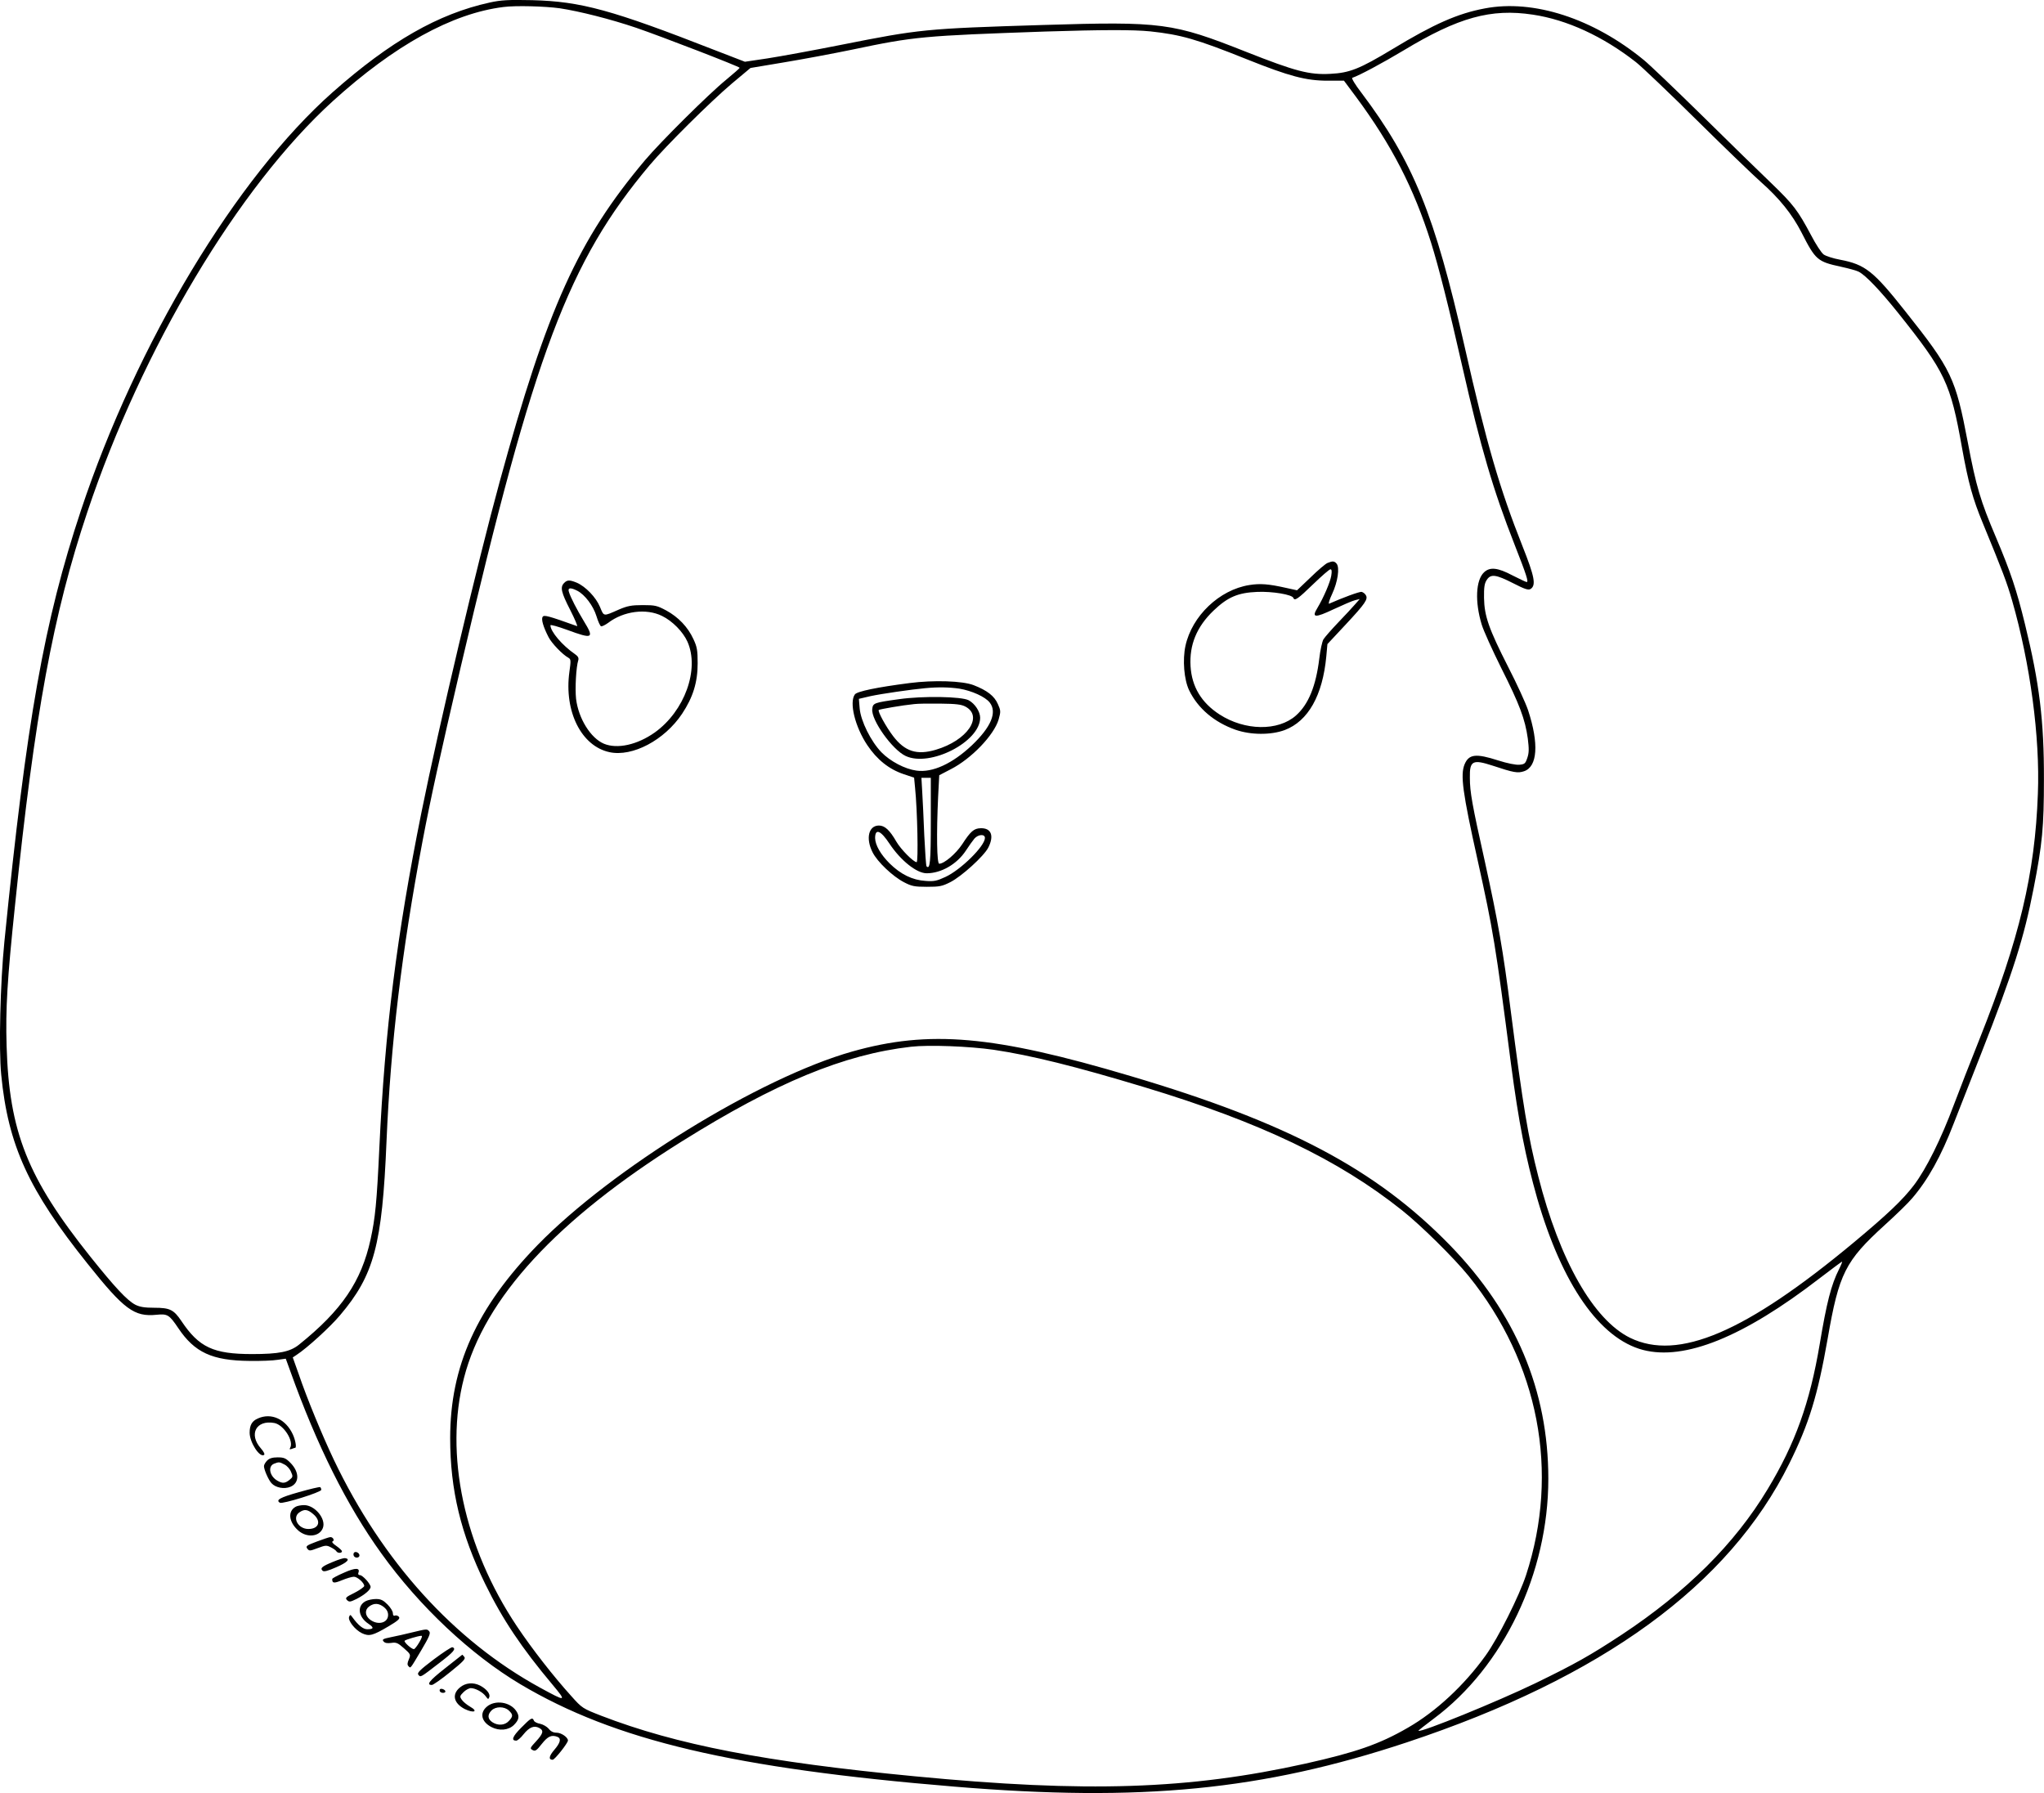
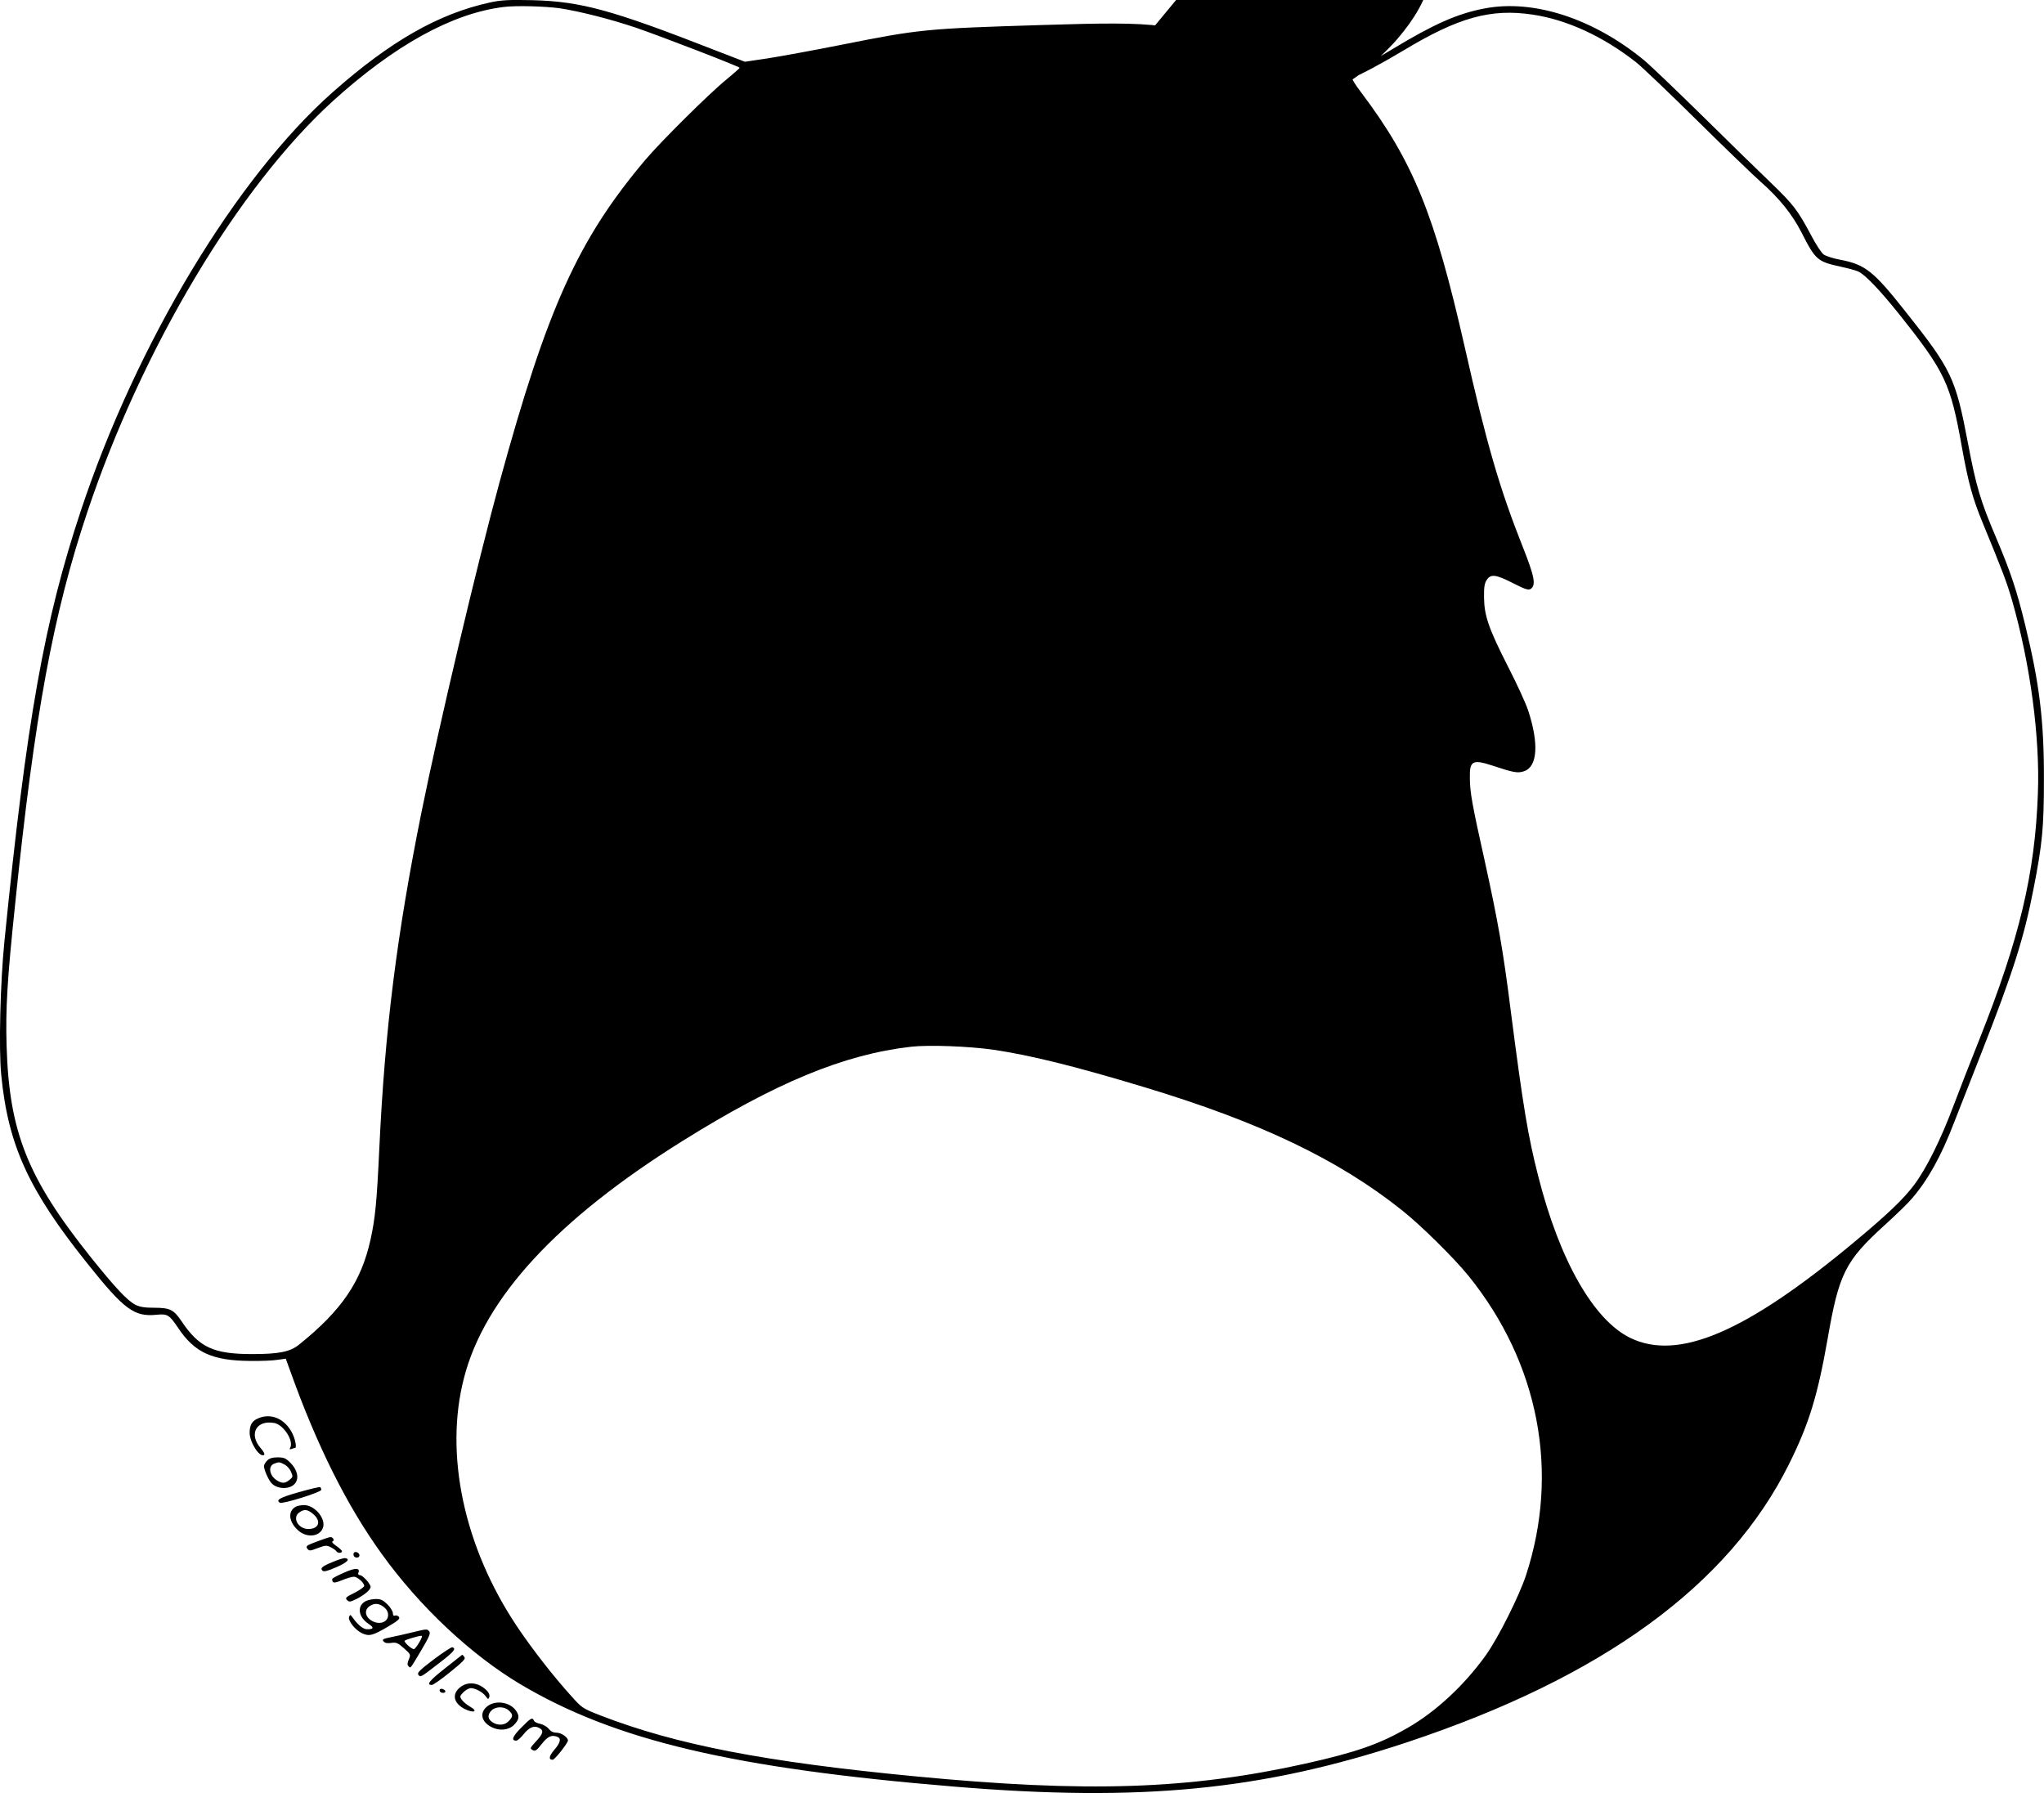
<svg xmlns="http://www.w3.org/2000/svg" version="1.0" viewBox="0 0 1284.304 1126.626" preserveAspectRatio="xMidYMid meet">
  <g transform="translate(-94.143,1538.704) scale(0.1,-0.1)" fill="#000000" stroke="none">
-     <path d="M4018 15371 c-323 -71 -624 -243 -987 -564 -605 -536 -1232 -1577 -1581 -2627 -231 -695 -342 -1319 -481 -2710 -26 -259 -36 -673 -20 -835 43 -444 172 -726 544 -1190 229 -287 292 -333 432 -319 69 7 80 0 136 -83 103 -154 213 -205 449 -207 69 -1 148 2 176 7 l51 7 28 -77 c168 -470 356 -846 573 -1147 238 -332 563 -637 874 -822 595 -353 1336 -528 2728 -643 1171 -97 1932 -23 2840 278 1231 409 2025 987 2404 1752 124 250 178 426 241 784 71 411 111 489 358 714 73 66 151 142 173 169 99 115 182 264 262 472 23 58 100 255 172 438 201 512 269 727 329 1036 55 280 65 387 65 686 1 367 -28 604 -119 975 -53 217 -90 327 -182 545 -98 230 -125 321 -177 596 -77 406 -102 459 -393 825 -200 253 -252 294 -409 324 -44 8 -90 23 -104 33 -14 10 -50 65 -80 123 -82 154 -111 192 -248 324 -69 66 -263 255 -431 421 -168 165 -335 325 -371 354 -318 261 -693 383 -1000 324 -170 -32 -319 -98 -580 -256 -206 -124 -268 -149 -390 -155 -132 -7 -219 16 -528 138 -462 183 -528 192 -1277 169 -743 -23 -771 -26 -1270 -125 -176 -35 -384 -73 -462 -85 l-141 -21 -184 71 c-652 255 -845 308 -1153 316 -151 3 -194 1 -267 -15z m441 -36 c124 -19 319 -68 481 -123 160 -55 650 -244 649 -251 0 -3 -39 -37 -86 -76 -107 -87 -414 -392 -509 -505 -421 -500 -614 -928 -913 -2020 -141 -515 -381 -1530 -492 -2080 -154 -766 -229 -1360 -264 -2105 -16 -344 -26 -442 -55 -575 -58 -265 -181 -446 -450 -662 -56 -45 -126 -59 -294 -59 -244 0 -334 42 -445 208 -48 71 -72 83 -170 83 -61 0 -91 5 -119 19 -52 27 -129 110 -282 301 -396 496 -511 785 -527 1325 -7 234 4 417 53 885 124 1204 239 1827 454 2469 344 1029 950 2043 1542 2582 387 351 750 552 1073 592 78 10 258 5 354 -8z m6114 -40 c214 -32 440 -136 647 -298 36 -28 209 -193 385 -367 176 -174 356 -347 399 -385 118 -104 198 -204 257 -319 88 -173 100 -183 248 -215 50 -11 101 -25 113 -32 44 -24 132 -116 245 -257 297 -372 330 -441 402 -847 40 -222 68 -323 131 -475 126 -306 151 -372 184 -486 114 -397 176 -859 162 -1214 -18 -503 -116 -912 -366 -1540 -56 -140 -129 -327 -162 -415 -80 -214 -173 -402 -251 -505 -70 -92 -167 -184 -377 -359 -680 -566 -1104 -747 -1406 -600 -230 113 -443 486 -577 1014 -65 253 -96 443 -173 1040 -48 382 -81 566 -162 935 -81 363 -95 440 -95 531 -2 107 18 116 144 75 132 -44 157 -48 196 -35 85 28 95 173 26 383 -15 45 -71 167 -125 272 -122 240 -150 320 -152 434 -1 67 3 92 17 113 25 39 57 35 165 -20 74 -38 96 -45 110 -37 36 23 27 75 -51 271 -142 358 -225 641 -362 1248 -189 835 -324 1167 -650 1600 -38 49 -63 91 -57 93 43 14 192 94 322 172 345 208 549 265 813 225z m-2405 -105 c194 -21 290 -48 609 -176 265 -106 370 -134 507 -134 l102 0 76 -102 c224 -303 363 -573 471 -915 47 -149 111 -401 197 -781 116 -511 193 -773 328 -1117 75 -191 89 -235 76 -235 -5 0 -44 19 -88 41 -94 50 -143 55 -180 20 -52 -49 -58 -185 -15 -327 11 -38 67 -161 123 -274 115 -228 150 -321 167 -443 8 -65 8 -90 -3 -122 -12 -36 -17 -40 -50 -43 -22 -2 -77 9 -133 27 -140 45 -184 40 -211 -24 -28 -67 -12 -180 81 -599 99 -447 113 -532 210 -1281 49 -371 92 -590 165 -847 157 -543 394 -882 665 -953 262 -68 631 81 1108 449 76 58 140 106 143 106 2 0 -6 -21 -19 -47 -50 -99 -78 -210 -122 -473 -62 -368 -154 -624 -327 -910 -206 -343 -512 -647 -918 -915 -198 -130 -290 -182 -541 -304 -238 -115 -721 -312 -735 -299 -1 2 42 36 97 77 438 326 719 914 719 1506 0 556 -205 1043 -619 1469 -464 476 -1017 769 -2006 1062 -861 256 -1264 291 -1749 154 -580 -164 -1509 -736 -1977 -1216 -383 -394 -549 -762 -549 -1213 0 -325 67 -603 220 -916 109 -223 229 -402 423 -633 91 -109 87 -109 -78 -19 -541 296 -991 793 -1296 1432 -73 154 -168 383 -222 542 l-36 101 24 16 c66 43 210 174 273 249 214 252 265 442 292 1092 26 612 95 1191 226 1885 51 269 111 542 240 1095 463 1979 678 2548 1188 3155 102 121 381 398 517 513 l116 97 209 35 c115 19 308 55 429 80 394 83 445 87 1215 114 347 11 554 12 658 1z m-983 -6399 c234 -35 510 -103 950 -236 725 -219 1216 -454 1615 -772 120 -95 328 -301 419 -413 442 -548 573 -1231 361 -1880 -43 -131 -176 -397 -254 -505 -135 -188 -313 -353 -489 -454 -178 -103 -325 -154 -642 -225 -734 -163 -1374 -184 -2455 -80 -939 90 -1498 198 -1972 381 -115 45 -119 47 -186 122 -114 126 -248 298 -343 440 -332 497 -457 1081 -332 1561 129 501 583 994 1368 1485 590 369 1019 547 1440 595 113 13 367 3 520 -19z M9283 11850 c-13 -5 -61 -46 -107 -91 l-85 -81 -68 15 c-111 25 -164 29 -232 18 -188 -30 -360 -194 -401 -382 -19 -88 -9 -212 23 -279 55 -114 158 -201 291 -248 97 -34 224 -34 310 -2 147 56 238 217 261 463 l7 77 113 121 c126 135 144 162 128 187 -5 9 -17 18 -26 20 -13 3 -120 -37 -204 -74 -7 -4 1 24 19 62 35 75 48 164 28 189 -14 17 -25 18 -57 5z m23 -81 c-7 -41 -47 -135 -87 -202 -38 -62 -16 -64 102 -8 58 27 118 53 135 57 l29 7 -30 -34 c-16 -19 -64 -70 -106 -114 -42 -44 -83 -91 -92 -105 -8 -14 -20 -68 -26 -120 -21 -174 -68 -289 -147 -359 -112 -99 -321 -96 -480 7 -114 74 -174 174 -182 303 -8 135 39 248 144 349 89 85 153 113 275 118 96 4 220 -17 227 -38 8 -21 29 -6 123 85 54 52 103 95 110 95 8 0 10 -12 5 -41z M4486 11724 c-26 -26 -19 -58 38 -169 30 -59 49 -105 43 -102 -182 65 -208 72 -216 58 -10 -15 4 -63 37 -127 19 -38 88 -110 125 -130 16 -9 16 -18 6 -89 -34 -248 75 -466 252 -504 144 -31 345 75 456 241 69 104 98 198 98 318 0 82 -4 103 -27 152 -35 76 -95 138 -170 179 -58 31 -70 34 -148 34 -71 0 -96 -5 -150 -28 -100 -44 -93 -45 -119 17 -25 60 -90 128 -146 152 -44 18 -60 18 -79 -2z m83 -49 c47 -24 100 -94 120 -159 10 -33 23 -62 29 -64 6 -2 26 8 44 21 98 75 240 93 339 44 66 -32 132 -100 160 -162 77 -174 -18 -436 -205 -570 -110 -78 -236 -106 -320 -71 -83 35 -160 158 -175 282 -7 64 0 200 14 243 4 14 -2 25 -21 38 -80 55 -154 142 -154 181 0 6 48 -8 106 -29 160 -59 171 -54 104 55 -44 73 -84 150 -94 184 -9 27 10 29 53 7z M6655 11095 c-202 -26 -328 -52 -342 -71 -37 -50 1 -204 78 -319 61 -91 136 -151 228 -182 l66 -22 6 -63 c15 -144 21 -468 10 -468 -20 0 -99 80 -127 128 -42 73 -73 102 -110 102 -65 0 -84 -81 -40 -168 30 -60 126 -151 197 -188 48 -25 65 -29 144 -29 80 0 96 3 149 30 70 36 209 162 237 216 38 75 19 124 -48 122 -42 -1 -63 -19 -116 -101 -40 -60 -113 -122 -144 -122 -15 0 -18 185 -7 422 l7 134 73 38 c129 66 271 214 300 312 14 50 14 56 -5 98 -22 50 -67 85 -152 118 -70 27 -250 33 -404 13z m315 -35 c77 -13 162 -51 190 -87 48 -61 9 -154 -112 -269 -122 -115 -247 -173 -348 -159 -73 10 -164 58 -220 115 -66 68 -130 196 -137 276 l-5 60 73 17 c70 15 256 42 344 50 84 8 152 6 215 -3z m-180 -834 c0 -257 -5 -305 -27 -282 -3 3 -9 90 -14 193 -4 103 -10 227 -13 276 l-5 87 30 0 29 0 0 -274z m-259 -141 c70 -105 170 -185 233 -185 91 0 190 57 246 142 19 29 43 63 54 76 24 27 66 30 66 4 0 -51 -151 -200 -248 -245 -54 -25 -72 -29 -125 -25 -82 5 -156 41 -226 110 -56 56 -90 115 -91 159 0 63 35 49 91 -36z M6591 10994 c-159 -22 -165 -24 -169 -63 -7 -68 126 -255 210 -294 153 -72 468 89 468 240 0 39 -33 89 -72 110 -44 24 -289 28 -437 7z m417 -47 c114 -62 10 -213 -187 -271 -119 -35 -194 -11 -268 86 -45 59 -98 156 -90 164 5 5 150 30 222 37 22 3 96 4 165 3 98 -1 132 -5 158 -19z M2563 6475 c-38 -16 -53 -42 -53 -90 0 -60 62 -157 90 -140 7 4 0 19 -19 41 -79 89 -30 181 84 160 59 -11 125 -115 99 -157 -5 -9 -2 -10 10 -6 10 4 20 7 22 7 10 0 2 49 -15 85 -44 95 -134 137 -218 100z M2620 6210 c-11 -11 -20 -27 -20 -35 0 -22 28 -86 47 -107 26 -29 80 -39 119 -23 58 24 58 93 -1 152 -28 28 -40 33 -79 33 -33 0 -52 -6 -66 -20z m109 -25 c16 -8 34 -28 41 -46 13 -29 12 -33 -9 -50 -27 -22 -44 -24 -74 -7 -51 27 -65 91 -24 108 31 12 34 12 66 -5z M2818 6011 c-117 -33 -146 -49 -118 -66 16 -10 260 66 260 81 0 7 -3 15 -7 17 -5 2 -65 -12 -135 -32z M2798 5919 c-50 -29 -42 -96 18 -149 54 -47 133 -39 154 16 22 57 -50 144 -118 144 -20 0 -45 -5 -54 -11z m111 -45 c53 -44 37 -94 -30 -94 -65 0 -103 72 -57 104 31 22 52 20 87 -10z M2932 5701 c-64 -24 -71 -29 -60 -44 12 -16 16 -16 66 3 48 18 55 19 82 5 16 -8 32 -19 35 -25 8 -13 35 -13 35 0 0 5 -16 20 -36 34 -20 13 -30 26 -23 28 15 5 3 28 -14 27 -7 0 -45 -13 -85 -28z M3165 5630 c-4 -6 -3 -14 0 -20 9 -15 35 -12 35 4 0 17 -27 29 -35 16z M3035 5574 c-71 -29 -83 -40 -67 -56 8 -8 30 -3 87 22 69 30 90 52 54 57 -8 1 -41 -9 -74 -23z M3102 5505 c-40 -17 -73 -35 -73 -39 -1 -27 10 -29 61 -8 29 12 63 22 75 22 22 0 65 -38 65 -58 0 -6 -28 -26 -61 -43 -55 -27 -60 -32 -47 -46 14 -13 20 -12 59 7 51 26 89 58 89 76 0 19 -50 74 -67 74 -9 0 -13 6 -10 14 13 33 -18 34 -91 1z M3240 5327 c-57 -29 -49 -99 17 -143 36 -24 33 -34 -8 -34 -26 0 -57 25 -93 75 -13 18 -15 18 -21 3 -9 -23 37 -82 81 -103 45 -21 68 -15 166 43 61 36 75 49 66 60 -6 7 -17 11 -25 8 -8 -4 -13 2 -13 15 0 12 -15 36 -34 55 -27 27 -42 34 -72 34 -22 0 -50 -6 -64 -13z m114 -38 c17 -14 26 -30 26 -49 0 -51 -65 -67 -114 -29 -32 25 -34 62 -4 83 31 22 60 20 92 -5z M3530 5130 c-41 -10 -101 -24 -133 -30 -49 -10 -56 -14 -46 -26 9 -11 23 -13 48 -10 31 5 42 1 80 -33 43 -38 44 -40 31 -71 -10 -23 -10 -34 -2 -42 14 -14 8 -22 81 101 48 81 59 106 50 117 -14 17 -14 17 -109 -6z m46 -62 c-14 -24 -29 -43 -34 -43 -15 0 -65 45 -58 53 8 7 81 29 104 31 9 1 4 -14 -12 -41z M3666 4960 c-88 -67 -105 -84 -96 -96 15 -17 11 -19 133 75 90 69 107 89 81 98 -6 2 -59 -33 -118 -77z M3737 4904 c-99 -78 -119 -104 -82 -104 8 0 60 36 115 81 82 66 99 84 89 95 -6 8 -12 14 -13 14 0 0 -50 -39 -109 -86z M3831 4784 c-52 -43 -39 -99 30 -135 57 -28 88 -16 35 14 -21 12 -45 32 -53 44 -14 20 -13 24 11 48 14 14 35 25 46 25 29 0 76 -26 94 -52 14 -19 16 -20 22 -4 7 20 -18 51 -58 72 -43 22 -92 18 -127 -12z M3706 4773 c-3 -3 -3 -10 0 -14 7 -12 34 -11 34 0 0 11 -26 22 -34 14z M4001 4664 c-48 -40 -35 -96 29 -129 49 -25 107 -20 141 14 33 33 36 56 13 89 -39 56 -132 69 -183 26z m137 -24 c28 -26 28 -38 0 -67 -25 -27 -68 -30 -103 -7 -30 20 -32 47 -5 74 26 26 80 26 108 0z M4216 4531 c-55 -55 -64 -81 -31 -81 8 0 29 18 46 40 36 45 67 57 98 40 31 -16 26 -35 -20 -85 -38 -41 -39 -44 -21 -54 17 -9 25 -3 58 39 38 48 61 58 98 44 25 -10 19 -37 -20 -82 -34 -40 -37 -62 -10 -62 13 0 96 105 96 121 0 20 -42 49 -71 49 -21 0 -37 8 -50 25 -11 13 -35 27 -54 31 -18 3 -36 12 -39 20 -9 23 -19 17 -80 -45z" />
+     <path d="M4018 15371 c-323 -71 -624 -243 -987 -564 -605 -536 -1232 -1577 -1581 -2627 -231 -695 -342 -1319 -481 -2710 -26 -259 -36 -673 -20 -835 43 -444 172 -726 544 -1190 229 -287 292 -333 432 -319 69 7 80 0 136 -83 103 -154 213 -205 449 -207 69 -1 148 2 176 7 l51 7 28 -77 c168 -470 356 -846 573 -1147 238 -332 563 -637 874 -822 595 -353 1336 -528 2728 -643 1171 -97 1932 -23 2840 278 1231 409 2025 987 2404 1752 124 250 178 426 241 784 71 411 111 489 358 714 73 66 151 142 173 169 99 115 182 264 262 472 23 58 100 255 172 438 201 512 269 727 329 1036 55 280 65 387 65 686 1 367 -28 604 -119 975 -53 217 -90 327 -182 545 -98 230 -125 321 -177 596 -77 406 -102 459 -393 825 -200 253 -252 294 -409 324 -44 8 -90 23 -104 33 -14 10 -50 65 -80 123 -82 154 -111 192 -248 324 -69 66 -263 255 -431 421 -168 165 -335 325 -371 354 -318 261 -693 383 -1000 324 -170 -32 -319 -98 -580 -256 -206 -124 -268 -149 -390 -155 -132 -7 -219 16 -528 138 -462 183 -528 192 -1277 169 -743 -23 -771 -26 -1270 -125 -176 -35 -384 -73 -462 -85 l-141 -21 -184 71 c-652 255 -845 308 -1153 316 -151 3 -194 1 -267 -15z m441 -36 c124 -19 319 -68 481 -123 160 -55 650 -244 649 -251 0 -3 -39 -37 -86 -76 -107 -87 -414 -392 -509 -505 -421 -500 -614 -928 -913 -2020 -141 -515 -381 -1530 -492 -2080 -154 -766 -229 -1360 -264 -2105 -16 -344 -26 -442 -55 -575 -58 -265 -181 -446 -450 -662 -56 -45 -126 -59 -294 -59 -244 0 -334 42 -445 208 -48 71 -72 83 -170 83 -61 0 -91 5 -119 19 -52 27 -129 110 -282 301 -396 496 -511 785 -527 1325 -7 234 4 417 53 885 124 1204 239 1827 454 2469 344 1029 950 2043 1542 2582 387 351 750 552 1073 592 78 10 258 5 354 -8z m6114 -40 c214 -32 440 -136 647 -298 36 -28 209 -193 385 -367 176 -174 356 -347 399 -385 118 -104 198 -204 257 -319 88 -173 100 -183 248 -215 50 -11 101 -25 113 -32 44 -24 132 -116 245 -257 297 -372 330 -441 402 -847 40 -222 68 -323 131 -475 126 -306 151 -372 184 -486 114 -397 176 -859 162 -1214 -18 -503 -116 -912 -366 -1540 -56 -140 -129 -327 -162 -415 -80 -214 -173 -402 -251 -505 -70 -92 -167 -184 -377 -359 -680 -566 -1104 -747 -1406 -600 -230 113 -443 486 -577 1014 -65 253 -96 443 -173 1040 -48 382 -81 566 -162 935 -81 363 -95 440 -95 531 -2 107 18 116 144 75 132 -44 157 -48 196 -35 85 28 95 173 26 383 -15 45 -71 167 -125 272 -122 240 -150 320 -152 434 -1 67 3 92 17 113 25 39 57 35 165 -20 74 -38 96 -45 110 -37 36 23 27 75 -51 271 -142 358 -225 641 -362 1248 -189 835 -324 1167 -650 1600 -38 49 -63 91 -57 93 43 14 192 94 322 172 345 208 549 265 813 225z m-2405 -105 c194 -21 290 -48 609 -176 265 -106 370 -134 507 -134 l102 0 76 -102 l-36 101 24 16 c66 43 210 174 273 249 214 252 265 442 292 1092 26 612 95 1191 226 1885 51 269 111 542 240 1095 463 1979 678 2548 1188 3155 102 121 381 398 517 513 l116 97 209 35 c115 19 308 55 429 80 394 83 445 87 1215 114 347 11 554 12 658 1z m-983 -6399 c234 -35 510 -103 950 -236 725 -219 1216 -454 1615 -772 120 -95 328 -301 419 -413 442 -548 573 -1231 361 -1880 -43 -131 -176 -397 -254 -505 -135 -188 -313 -353 -489 -454 -178 -103 -325 -154 -642 -225 -734 -163 -1374 -184 -2455 -80 -939 90 -1498 198 -1972 381 -115 45 -119 47 -186 122 -114 126 -248 298 -343 440 -332 497 -457 1081 -332 1561 129 501 583 994 1368 1485 590 369 1019 547 1440 595 113 13 367 3 520 -19z M9283 11850 c-13 -5 -61 -46 -107 -91 l-85 -81 -68 15 c-111 25 -164 29 -232 18 -188 -30 -360 -194 -401 -382 -19 -88 -9 -212 23 -279 55 -114 158 -201 291 -248 97 -34 224 -34 310 -2 147 56 238 217 261 463 l7 77 113 121 c126 135 144 162 128 187 -5 9 -17 18 -26 20 -13 3 -120 -37 -204 -74 -7 -4 1 24 19 62 35 75 48 164 28 189 -14 17 -25 18 -57 5z m23 -81 c-7 -41 -47 -135 -87 -202 -38 -62 -16 -64 102 -8 58 27 118 53 135 57 l29 7 -30 -34 c-16 -19 -64 -70 -106 -114 -42 -44 -83 -91 -92 -105 -8 -14 -20 -68 -26 -120 -21 -174 -68 -289 -147 -359 -112 -99 -321 -96 -480 7 -114 74 -174 174 -182 303 -8 135 39 248 144 349 89 85 153 113 275 118 96 4 220 -17 227 -38 8 -21 29 -6 123 85 54 52 103 95 110 95 8 0 10 -12 5 -41z M4486 11724 c-26 -26 -19 -58 38 -169 30 -59 49 -105 43 -102 -182 65 -208 72 -216 58 -10 -15 4 -63 37 -127 19 -38 88 -110 125 -130 16 -9 16 -18 6 -89 -34 -248 75 -466 252 -504 144 -31 345 75 456 241 69 104 98 198 98 318 0 82 -4 103 -27 152 -35 76 -95 138 -170 179 -58 31 -70 34 -148 34 -71 0 -96 -5 -150 -28 -100 -44 -93 -45 -119 17 -25 60 -90 128 -146 152 -44 18 -60 18 -79 -2z m83 -49 c47 -24 100 -94 120 -159 10 -33 23 -62 29 -64 6 -2 26 8 44 21 98 75 240 93 339 44 66 -32 132 -100 160 -162 77 -174 -18 -436 -205 -570 -110 -78 -236 -106 -320 -71 -83 35 -160 158 -175 282 -7 64 0 200 14 243 4 14 -2 25 -21 38 -80 55 -154 142 -154 181 0 6 48 -8 106 -29 160 -59 171 -54 104 55 -44 73 -84 150 -94 184 -9 27 10 29 53 7z M6655 11095 c-202 -26 -328 -52 -342 -71 -37 -50 1 -204 78 -319 61 -91 136 -151 228 -182 l66 -22 6 -63 c15 -144 21 -468 10 -468 -20 0 -99 80 -127 128 -42 73 -73 102 -110 102 -65 0 -84 -81 -40 -168 30 -60 126 -151 197 -188 48 -25 65 -29 144 -29 80 0 96 3 149 30 70 36 209 162 237 216 38 75 19 124 -48 122 -42 -1 -63 -19 -116 -101 -40 -60 -113 -122 -144 -122 -15 0 -18 185 -7 422 l7 134 73 38 c129 66 271 214 300 312 14 50 14 56 -5 98 -22 50 -67 85 -152 118 -70 27 -250 33 -404 13z m315 -35 c77 -13 162 -51 190 -87 48 -61 9 -154 -112 -269 -122 -115 -247 -173 -348 -159 -73 10 -164 58 -220 115 -66 68 -130 196 -137 276 l-5 60 73 17 c70 15 256 42 344 50 84 8 152 6 215 -3z m-180 -834 c0 -257 -5 -305 -27 -282 -3 3 -9 90 -14 193 -4 103 -10 227 -13 276 l-5 87 30 0 29 0 0 -274z m-259 -141 c70 -105 170 -185 233 -185 91 0 190 57 246 142 19 29 43 63 54 76 24 27 66 30 66 4 0 -51 -151 -200 -248 -245 -54 -25 -72 -29 -125 -25 -82 5 -156 41 -226 110 -56 56 -90 115 -91 159 0 63 35 49 91 -36z M6591 10994 c-159 -22 -165 -24 -169 -63 -7 -68 126 -255 210 -294 153 -72 468 89 468 240 0 39 -33 89 -72 110 -44 24 -289 28 -437 7z m417 -47 c114 -62 10 -213 -187 -271 -119 -35 -194 -11 -268 86 -45 59 -98 156 -90 164 5 5 150 30 222 37 22 3 96 4 165 3 98 -1 132 -5 158 -19z M2563 6475 c-38 -16 -53 -42 -53 -90 0 -60 62 -157 90 -140 7 4 0 19 -19 41 -79 89 -30 181 84 160 59 -11 125 -115 99 -157 -5 -9 -2 -10 10 -6 10 4 20 7 22 7 10 0 2 49 -15 85 -44 95 -134 137 -218 100z M2620 6210 c-11 -11 -20 -27 -20 -35 0 -22 28 -86 47 -107 26 -29 80 -39 119 -23 58 24 58 93 -1 152 -28 28 -40 33 -79 33 -33 0 -52 -6 -66 -20z m109 -25 c16 -8 34 -28 41 -46 13 -29 12 -33 -9 -50 -27 -22 -44 -24 -74 -7 -51 27 -65 91 -24 108 31 12 34 12 66 -5z M2818 6011 c-117 -33 -146 -49 -118 -66 16 -10 260 66 260 81 0 7 -3 15 -7 17 -5 2 -65 -12 -135 -32z M2798 5919 c-50 -29 -42 -96 18 -149 54 -47 133 -39 154 16 22 57 -50 144 -118 144 -20 0 -45 -5 -54 -11z m111 -45 c53 -44 37 -94 -30 -94 -65 0 -103 72 -57 104 31 22 52 20 87 -10z M2932 5701 c-64 -24 -71 -29 -60 -44 12 -16 16 -16 66 3 48 18 55 19 82 5 16 -8 32 -19 35 -25 8 -13 35 -13 35 0 0 5 -16 20 -36 34 -20 13 -30 26 -23 28 15 5 3 28 -14 27 -7 0 -45 -13 -85 -28z M3165 5630 c-4 -6 -3 -14 0 -20 9 -15 35 -12 35 4 0 17 -27 29 -35 16z M3035 5574 c-71 -29 -83 -40 -67 -56 8 -8 30 -3 87 22 69 30 90 52 54 57 -8 1 -41 -9 -74 -23z M3102 5505 c-40 -17 -73 -35 -73 -39 -1 -27 10 -29 61 -8 29 12 63 22 75 22 22 0 65 -38 65 -58 0 -6 -28 -26 -61 -43 -55 -27 -60 -32 -47 -46 14 -13 20 -12 59 7 51 26 89 58 89 76 0 19 -50 74 -67 74 -9 0 -13 6 -10 14 13 33 -18 34 -91 1z M3240 5327 c-57 -29 -49 -99 17 -143 36 -24 33 -34 -8 -34 -26 0 -57 25 -93 75 -13 18 -15 18 -21 3 -9 -23 37 -82 81 -103 45 -21 68 -15 166 43 61 36 75 49 66 60 -6 7 -17 11 -25 8 -8 -4 -13 2 -13 15 0 12 -15 36 -34 55 -27 27 -42 34 -72 34 -22 0 -50 -6 -64 -13z m114 -38 c17 -14 26 -30 26 -49 0 -51 -65 -67 -114 -29 -32 25 -34 62 -4 83 31 22 60 20 92 -5z M3530 5130 c-41 -10 -101 -24 -133 -30 -49 -10 -56 -14 -46 -26 9 -11 23 -13 48 -10 31 5 42 1 80 -33 43 -38 44 -40 31 -71 -10 -23 -10 -34 -2 -42 14 -14 8 -22 81 101 48 81 59 106 50 117 -14 17 -14 17 -109 -6z m46 -62 c-14 -24 -29 -43 -34 -43 -15 0 -65 45 -58 53 8 7 81 29 104 31 9 1 4 -14 -12 -41z M3666 4960 c-88 -67 -105 -84 -96 -96 15 -17 11 -19 133 75 90 69 107 89 81 98 -6 2 -59 -33 -118 -77z M3737 4904 c-99 -78 -119 -104 -82 -104 8 0 60 36 115 81 82 66 99 84 89 95 -6 8 -12 14 -13 14 0 0 -50 -39 -109 -86z M3831 4784 c-52 -43 -39 -99 30 -135 57 -28 88 -16 35 14 -21 12 -45 32 -53 44 -14 20 -13 24 11 48 14 14 35 25 46 25 29 0 76 -26 94 -52 14 -19 16 -20 22 -4 7 20 -18 51 -58 72 -43 22 -92 18 -127 -12z M3706 4773 c-3 -3 -3 -10 0 -14 7 -12 34 -11 34 0 0 11 -26 22 -34 14z M4001 4664 c-48 -40 -35 -96 29 -129 49 -25 107 -20 141 14 33 33 36 56 13 89 -39 56 -132 69 -183 26z m137 -24 c28 -26 28 -38 0 -67 -25 -27 -68 -30 -103 -7 -30 20 -32 47 -5 74 26 26 80 26 108 0z M4216 4531 c-55 -55 -64 -81 -31 -81 8 0 29 18 46 40 36 45 67 57 98 40 31 -16 26 -35 -20 -85 -38 -41 -39 -44 -21 -54 17 -9 25 -3 58 39 38 48 61 58 98 44 25 -10 19 -37 -20 -82 -34 -40 -37 -62 -10 -62 13 0 96 105 96 121 0 20 -42 49 -71 49 -21 0 -37 8 -50 25 -11 13 -35 27 -54 31 -18 3 -36 12 -39 20 -9 23 -19 17 -80 -45z" />
  </g>
</svg>